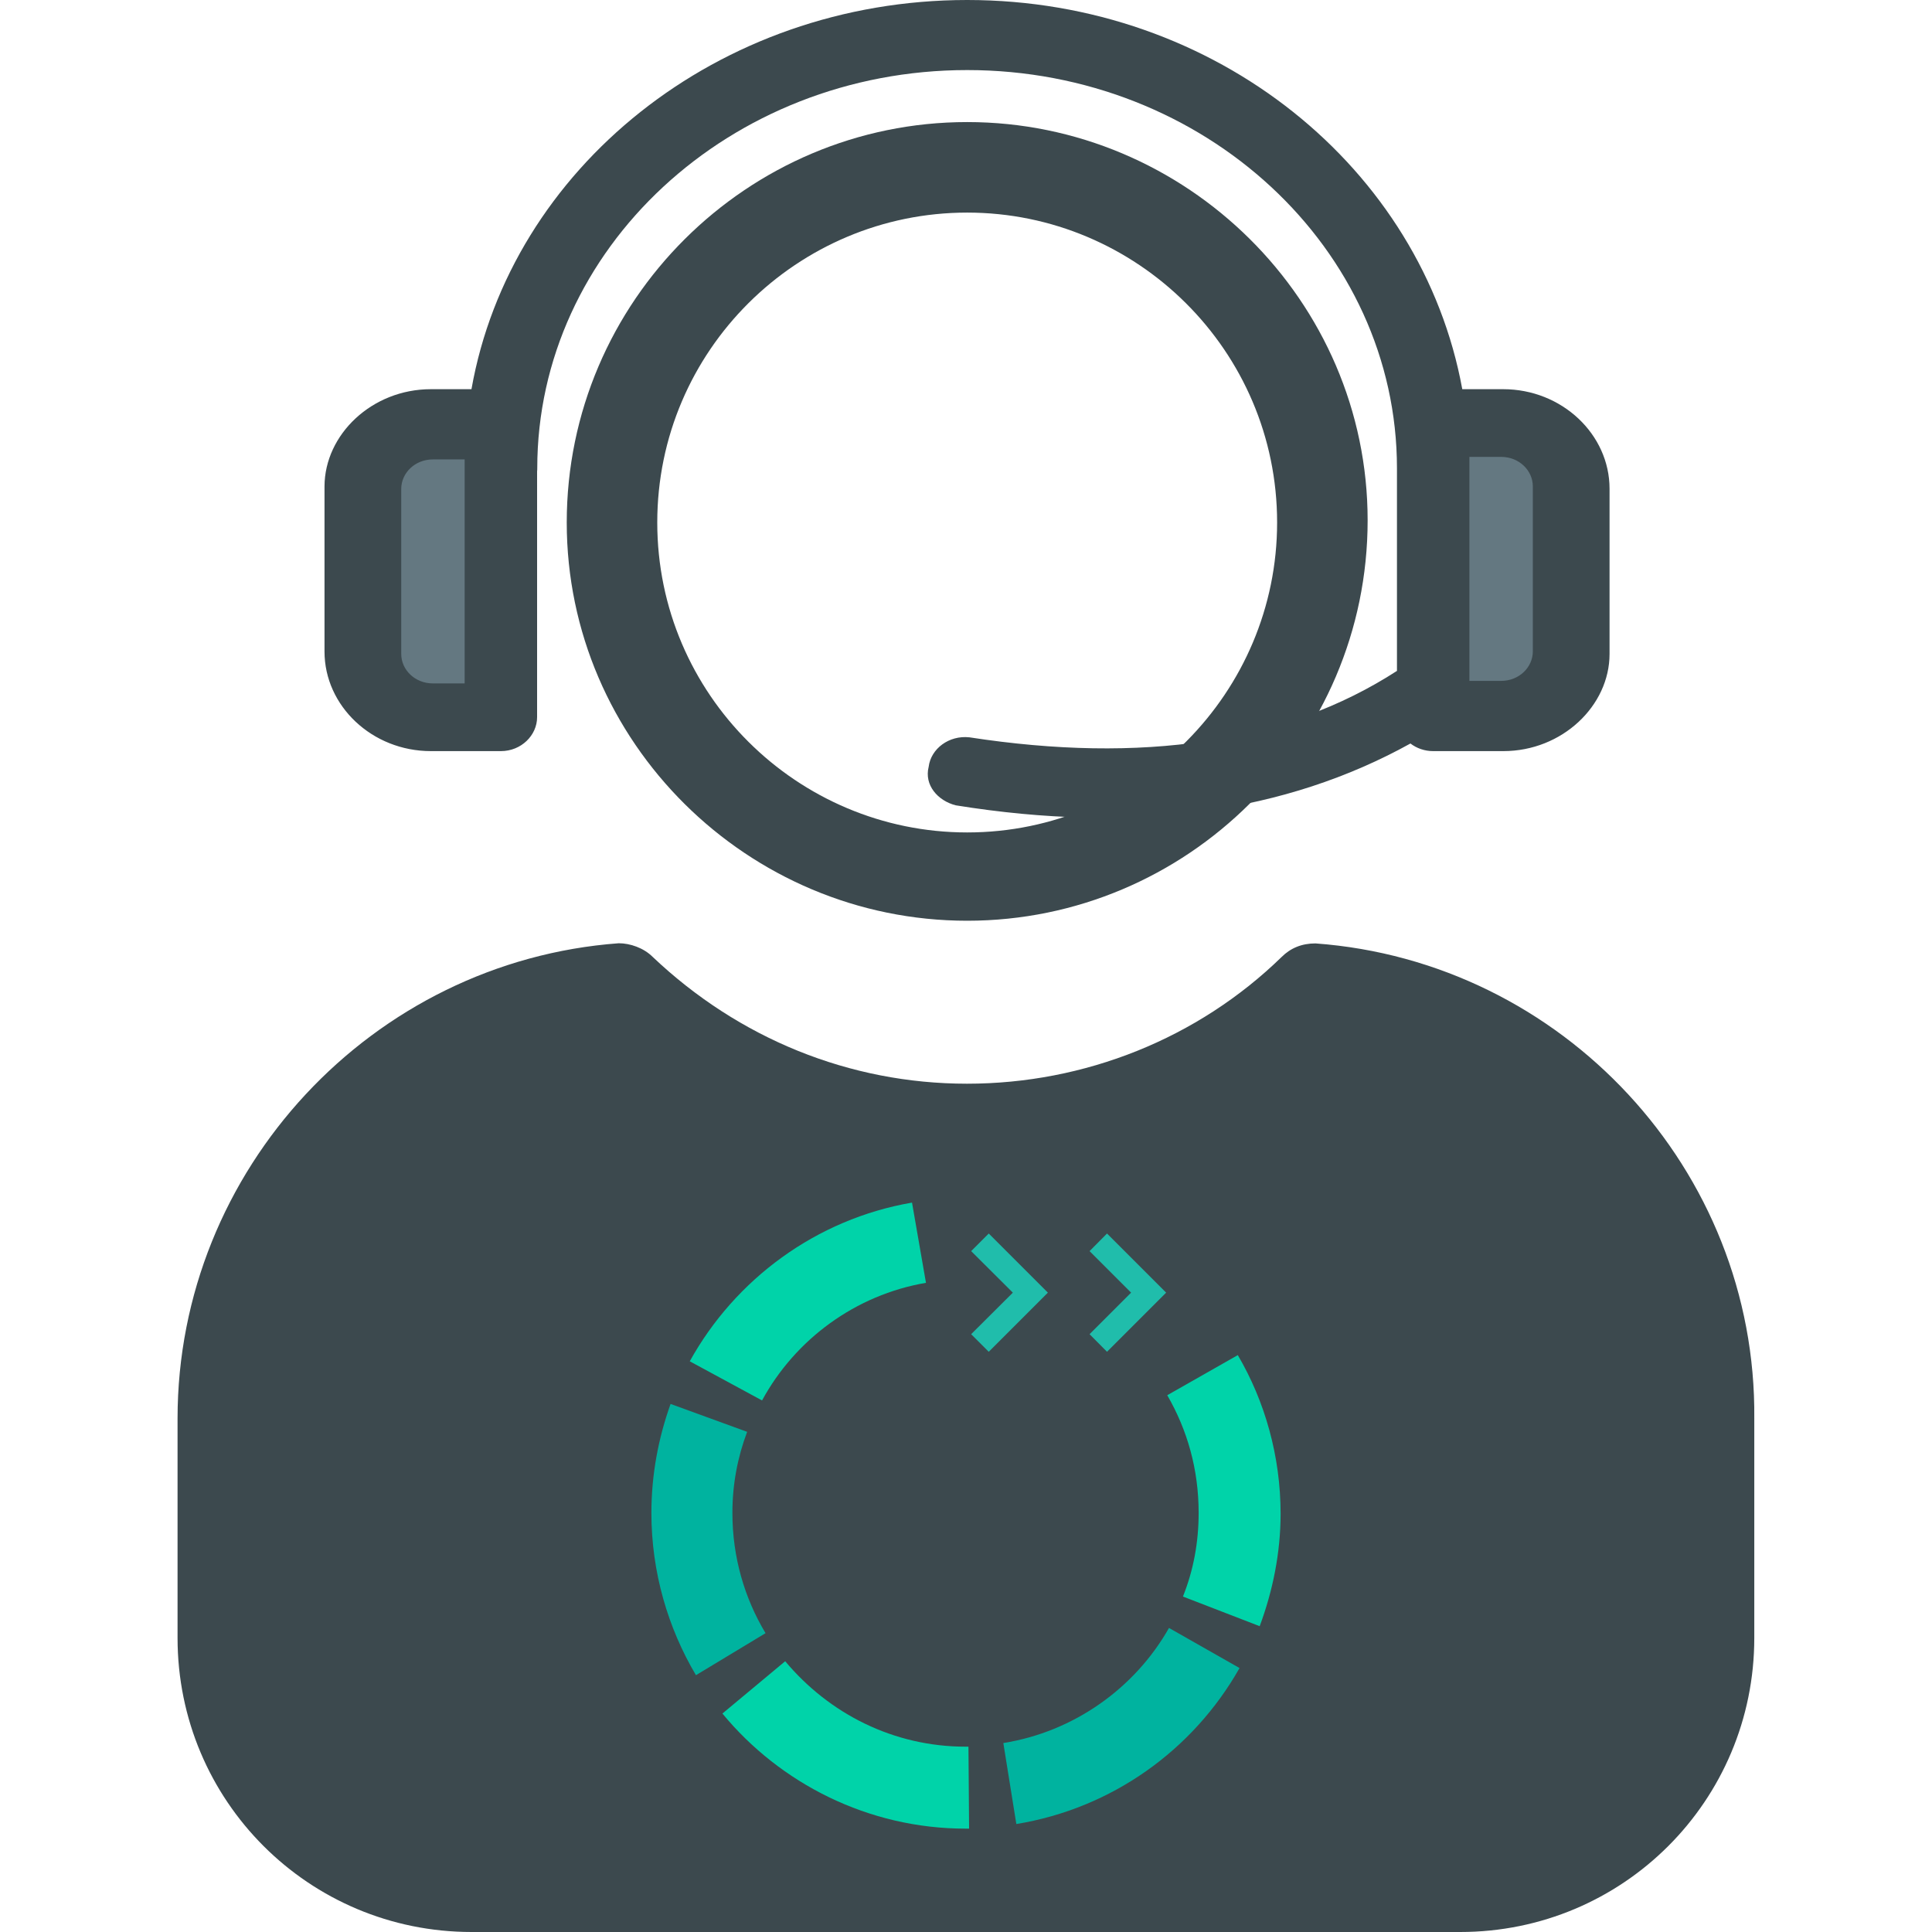
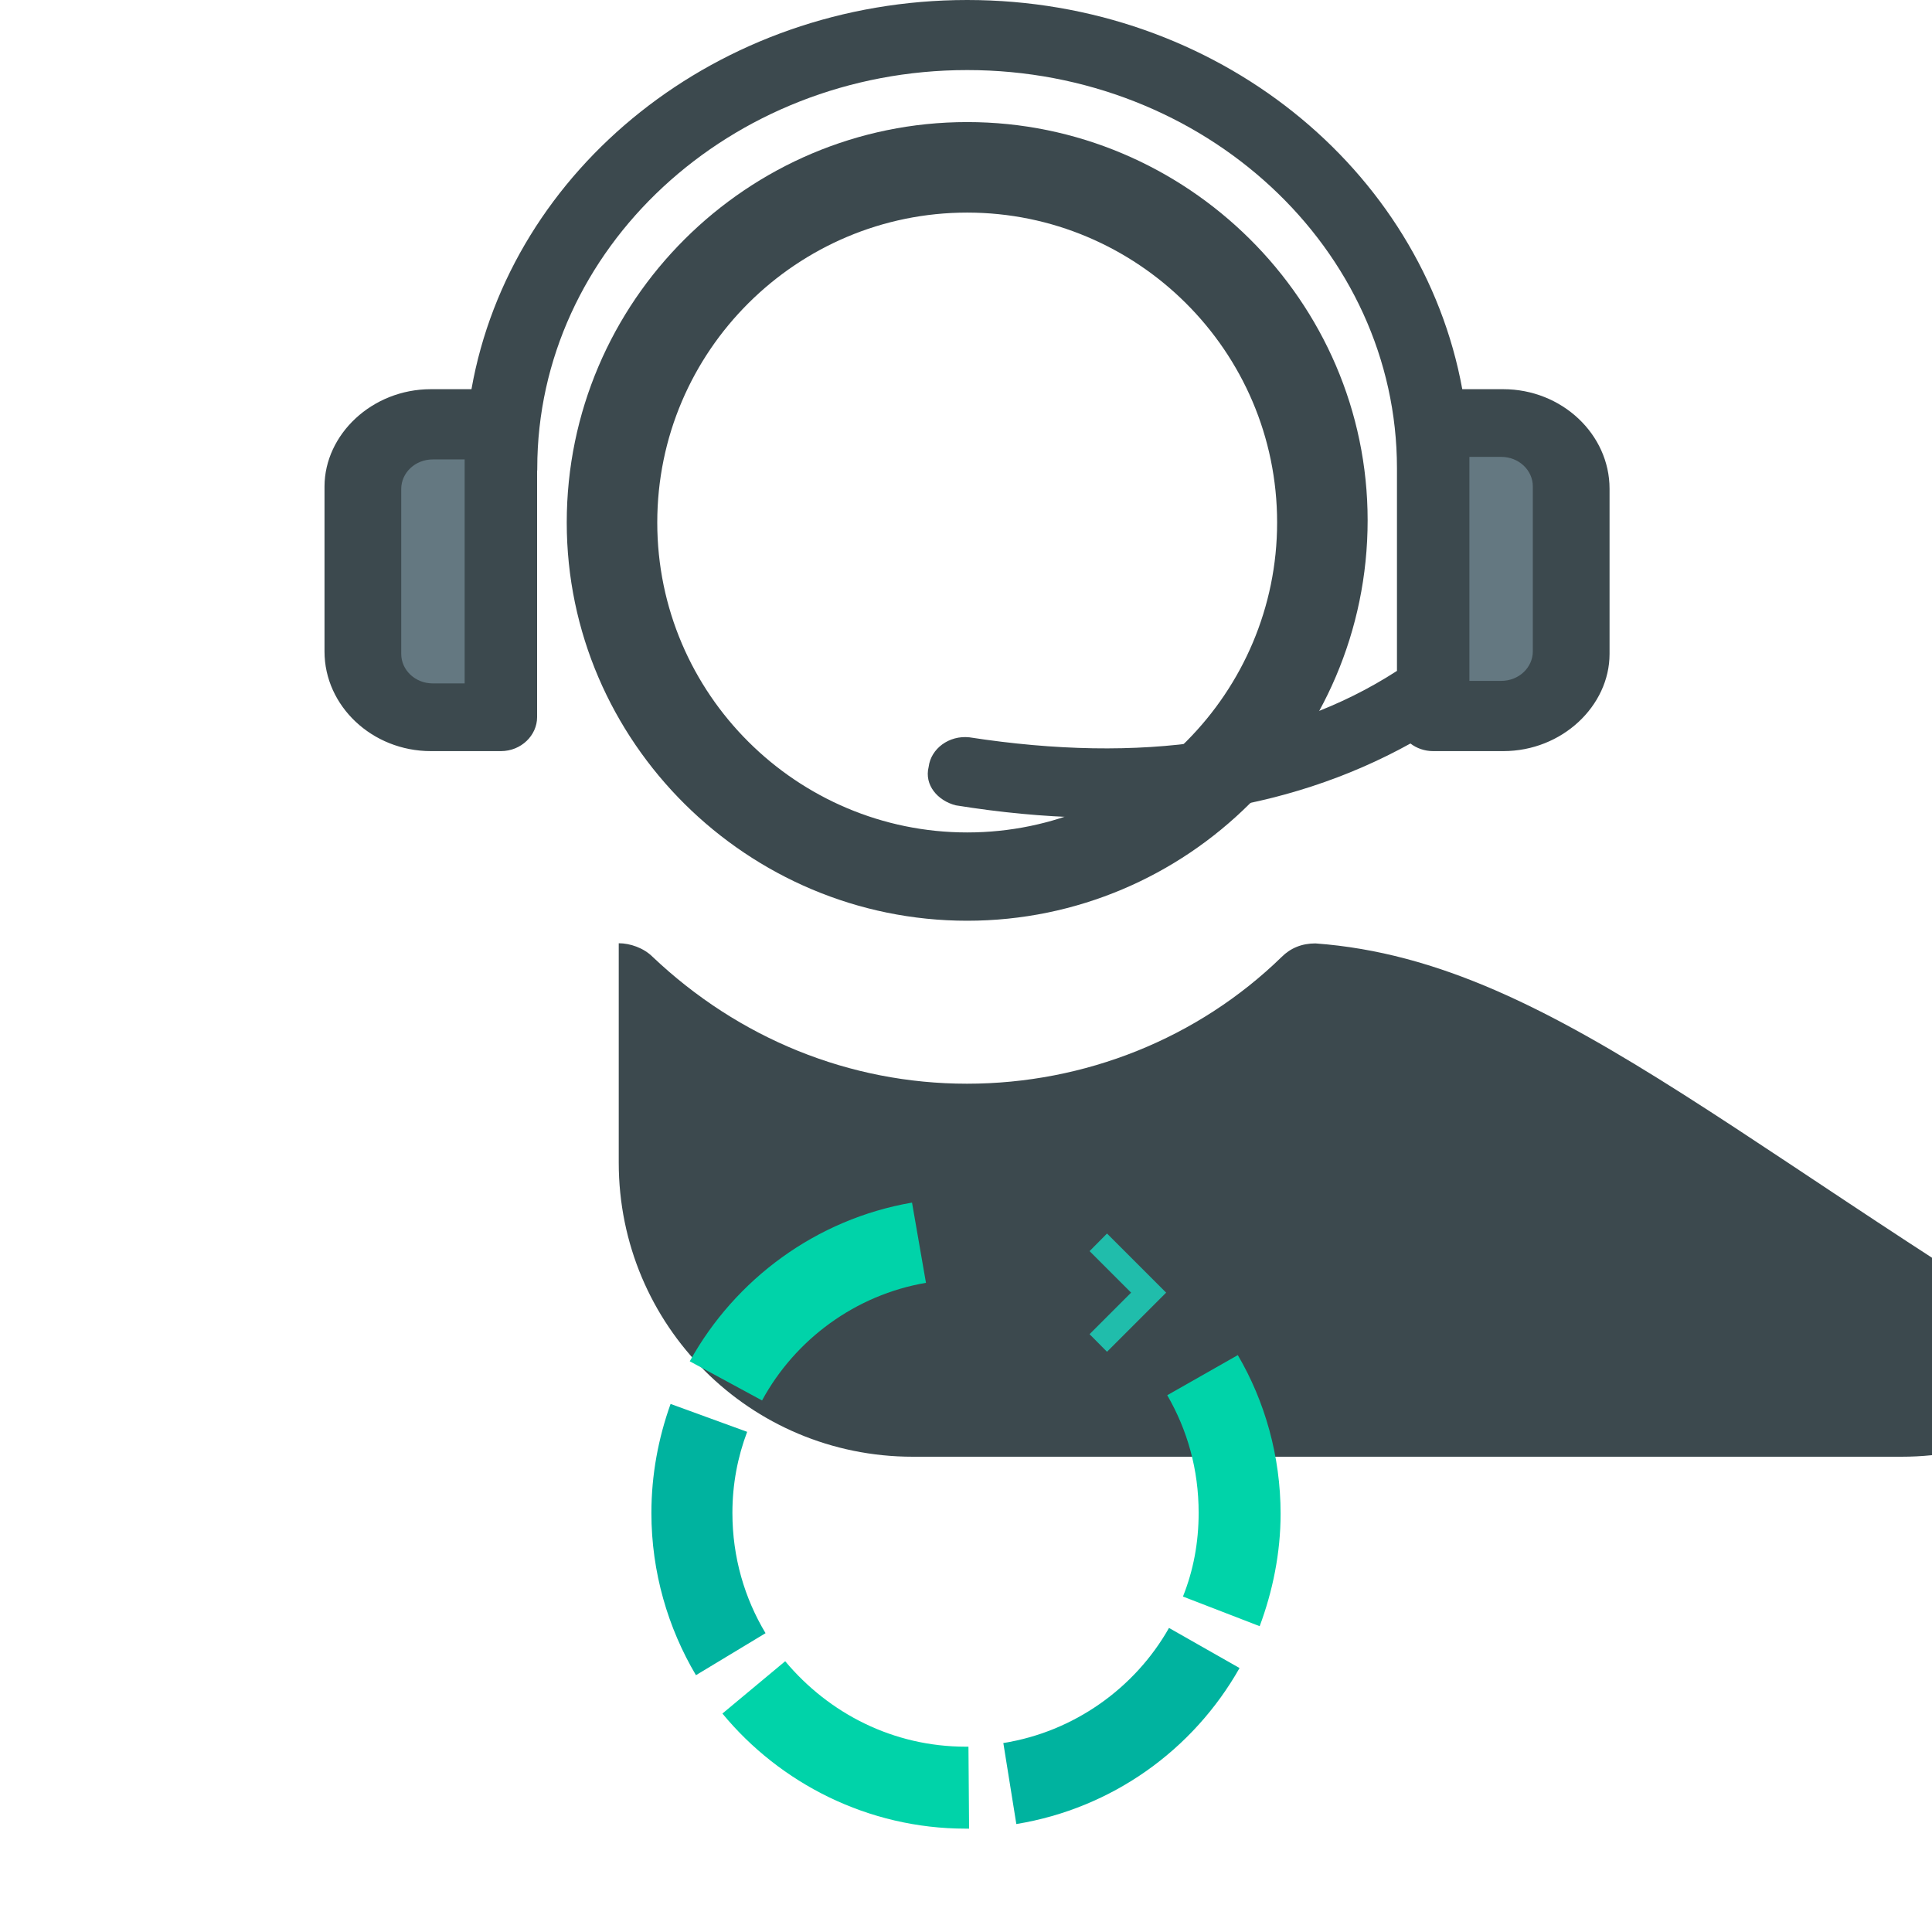
<svg xmlns="http://www.w3.org/2000/svg" id="Layer_1" x="0" y="0" version="1.1" viewBox="0 0 1218.7 1218.7" xml:space="preserve" style="enable-background:new 0 0 1218.7 1218.7">
  <style type="text/css">.st0{display:none}.st1{display:inline}.st2{opacity:.8;enable-background:new}.st3,.st4{fill:#3c494e}.st4{enable-background:new}.st5{fill:#647881}.st6{fill:#00d3a9}.st7{fill:#00b39f}.st8{fill:none}.st9{fill:#20bdab}</style>
  <g id="Layer_1_1_">
    <g class="st0">
      <g class="st1">
        <g class="st2">
          <path d="M610.1,584.3c-68,0-132.2-26.5-180.7-74.7c-48.6-48.2-75.4-112.2-75.4-180c0-141.2,114.9-256.1,256.1-256.1 c68,0,132.1,26.5,180.7,74.7c48.6,48.3,75.4,112.2,75.4,180C866.2,469.4,751.3,584.3,610.1,584.3z M610.1,80.5 C472.7,80.5,361,192.2,361,329.6c0,66,26,128.1,73.3,175.1c47.2,46.8,109.6,72.6,175.8,72.6c137.4,0,249.1-111.7,249.1-249.1 c0-65.9-26.1-128.1-73.4-175C738.6,106.3,676.2,80.5,610.1,80.5z M610.1,528.6c-109.7,0-199-89.3-199-199s89.3-199,199-199 s199,89.3,199,199S719.8,528.6,610.1,528.6z M610.1,137.6c-105.9,0-192,86.1-192,192s86.1,192,192,192c105.9,0,192-86.1,192-192 S716,137.6,610.1,137.6z" class="st3" />
        </g>
        <g class="st2">
          <path d="M921.1,1222.2H297.5c-50.6,0-98.1-19.6-133.7-55.3c-35.6-35.6-55.3-83.1-55.3-133.7V894.8 c0-158.4,123.7-291.6,281.5-303.3l0.3,0c8.8,0,17.9,3.7,23.9,9.6c53.7,50.9,123.2,79,195.8,79c36.6,0,72.2-6.9,105.9-20.4 c33.9-13.6,64.1-33.3,90-58.5c6.4-6.4,14.4-9.6,23.8-9.6l0.3,0c76.3,5.6,147.2,39.8,199.6,96.4c52.6,56.7,81.2,130.2,80.4,206.9 v138.4c0,50.6-19.6,98.1-55.3,133.7S971.7,1222.2,921.1,1222.2z M390.4,598.5C236.3,610,115.5,740.1,115.5,894.8v138.4 c0,48.7,18.9,94.5,53.2,128.8s80.1,53.2,128.8,53.2h623.6c48.7,0,94.5-18.9,128.8-53.2s53.2-80.1,53.2-128.8V894.8 c0.7-74.9-27.2-146.6-78.6-202.1c-51.2-55.2-120.4-88.6-194.9-94.1c-7.6,0-13.7,2.5-18.8,7.6c-26.6,25.9-57.6,46.1-92.3,60 c-34.6,13.9-71.1,20.9-108.5,20.9c-74.4,0-145.7-28.8-200.7-81C404.7,601.5,397.3,598.5,390.4,598.5z M922.6,1165.1h-625 c-35.5,0-68.6-13.7-93.5-38.5c-24.8-24.8-38.4-58-38.4-93.4V894.8c0-123.4,92.7-228.6,215.6-244.7l1.6-0.2l1.2,1.1 c30.8,28,66,49.6,104.5,64.2c38.2,14.5,79.1,21.9,121.5,21.9c41.9,0,82.7-7.5,121.4-22.4c38.2-14.7,73.4-36.1,104.5-63.7l1.2-1 l1.6,0.2c59,7,113.5,35.8,153.5,81.1c40.1,45.4,62.2,103.5,62.2,163.6v138.4c0,35.5-13.7,68.6-38.5,93.5 C991.2,1151.4,958,1165.1,922.6,1165.1z M380.7,657.3c-118.7,16.4-208,118.2-208,237.5v138.4c0,33.6,12.9,65,36.4,88.5 c23.5,23.5,54.9,36.4,88.5,36.4h625c33.6,0,65-12.9,88.5-36.4c23.5-23.5,36.4-54.9,36.4-88.5V894.8c0-58.4-21.5-114.9-60.5-159 c-38.5-43.6-90.8-71.4-147.5-78.6c-31.5,27.7-67,49.2-105.5,64c-39.5,15.2-81.2,22.9-124,22.9c-43.2,0-84.9-7.5-123.9-22.3 C447.3,707,411.8,685.4,380.7,657.3z" class="st3" />
        </g>
        <g class="st0">
          <g class="st1">
            <g>
              <g>
                <path d="M625.8,1073.8h-28.5c-4.8,0-9.2-4.4-9.2-9.2v-17.3c-9.5-2.6-18.3-6.2-27.3-11.1l-12.4,12.4 c-2.4,2.4-5.1,2.4-6.8,2.4s-4.3,0-6.8-2.4l-20-20c-2.1-2.1-3.2-4.4-3.2-6.8c0-2.4,1.1-4.7,3.2-6.8l12.4-12.4 c-4.8-8.5-9.6-17.4-11.4-27.3h-17c-4.8,0-9.2-4.4-9.2-9.2v-28.5c0-4.8,4.4-9.2,9.2-9.2h17.3c2.9-10.8,6.7-20.2,11-27.4 l-12.3-12.3c-4.2-4.2-4.2-9.3,0-13.5l19.6-19.6c1.1-1.8,2.9-3.1,5.1-3.4c3-0.5,6.3,0.6,8.8,3.1l12.4,12.4 c8.5-4.8,17.4-9.6,27.3-11.4v-17c0-4.8,4.4-9.2,9.2-9.2h28.5c4.8,0,9.2,4.4,9.2,9.2v17.3c9.5,2.6,18.3,6.2,27.3,11.1 l12.1-12.1c1.1-1.8,2.9-3.1,5.1-3.4c3-0.5,6.3,0.6,8.8,3.1l20,20c4.2,4.2,4.2,9.3,0,13.5l-12.4,12.4 c4.8,8.5,9.6,17.4,11.4,27.3h17c4.8,0,9.2,4.4,9.2,9.2v28.5c0,4.8-4.4,9.2-9.2,9.2H707c-2.9,10.8-6.7,20.2-11,27.4l12.3,12.3 c2.1,2.1,3.2,4.4,3.2,6.8c0,2.4-1.1,4.7-3.2,6.8l-19.6,19.6c-1.1,1.8-2.9,3.1-5.1,3.4c-3,0.5-6.3-0.6-8.8-3.1l-12.4-12.4 c-8.5,4.8-17.4,9.6-27.3,11.4v17C635,1070.1,631.3,1073.8,625.8,1073.8z M559.6,1027.4l2.3,1.3c10.1,5.8,19.8,9.7,30.5,12.4 l2.6,0.7v22.7c0,0.9,1.3,2.2,2.2,2.2h28.5c2,0,2.2-1,2.2-2.2v-23.1l3.1-0.4c10.7-1.3,20.1-6.7,30.1-12.4l2.3-1.3l16.2,16.2 c0.9,0.9,2,1.2,2.6,1.1c0.3,0,0.3-0.1,0.3-0.2l0.3-0.5l20.4-20.4c0.7-0.7,1.2-1.4,1.2-1.8s-0.4-1.1-1.2-1.8l-16.3-16.3 l1.6-2.4c4.9-7.4,9.2-17.9,12.3-30.3l0.7-2.6h22.7c0.9,0,2.2-1.3,2.2-2.2v-28.5c0-0.9-1.3-2.2-2.2-2.2h-23.1l-0.4-3.1 c-1.3-10.7-6.7-20.1-12.4-30.1l-1.3-2.3l16.2-16.2c1.5-1.5,1.5-2.1,0-3.7l-20-20c-0.9-0.9-2-1.2-2.6-1.1 c-0.3,0-0.3,0.1-0.3,0.2l-0.3,0.5l-16.6,16.6l-2.3-1.3c-10.1-5.8-19.8-9.7-30.5-12.5l-2.6-0.7v-22.7c0-0.9-1.3-2.2-2.2-2.2 h-28.5c-0.9,0-2.2,1.3-2.2,2.2v23.1l-3.1,0.4c-10.7,1.3-20.1,6.7-30.1,12.4l-2.3,1.3l-16.2-16.2c-0.9-0.9-2-1.2-2.6-1.1 c-0.3,0-0.3,0.1-0.3,0.2l-0.3,0.5l-20.4,20.4c-1.5,1.5-1.5,2.1,0,3.7l16.3,16.3l-1.6,2.4c-4.9,7.4-9.2,17.9-12.3,30.3 l-0.7,2.6h-22.7c-0.9,0-2.2,1.3-2.2,2.2v28.5c0,0.9,1.3,2.2,2.2,2.2h23.1l0.4,3.1c1.3,10.7,6.7,20.1,12.4,30.1l1.3,2.3 l-16.2,16.2c-0.7,0.7-1.1,1.4-1.1,1.8s0.4,1.1,1.1,1.8l20,20c0.3,0.3,0.5,0.4,1.8,0.4c1.3,0,1.5-0.1,1.8-0.4L559.6,1027.4z M623.5,1063.8h-24.1v-24.9c0-1.2-0.4-2.2-0.8-2.2l-0.4,0c-12.6-1.5-25.8-6.8-37.3-14.9l-0.7-0.5l-0.2-0.5 c-0.5,0-1.3,0.4-1.6,0.6l-16.8,16.8l-17.7-17.8l16.8-16.8c0-0.1,0.2-1.1-0.6-2.9c-8-11.2-13.4-24.7-14.7-37.1l0-0.4 c0-0.5-1.2-0.8-2.2-0.8h-23.5v-24.2H523c1.2,0,2.2-0.4,2.2-0.8l0-0.4c1.5-12.6,6.8-25.8,14.9-37.3l0.5-0.7l0.5-0.2 c0-0.5-0.4-1.3-0.6-1.6l-16.8-16.8l17.7-17.8l16.8,16.8c0.1,0,1.1,0.2,2.9-0.6c11.2-8,24.7-13.4,37.1-14.7l0.4,0 c0.5,0,0.8-1.2,0.8-2.2v-23.5h24.1v23.5c0,1.2,0.4,2.2,0.8,2.2l0.4,0c12.6,1.5,25.8,6.8,37.3,14.9l0.7,0.5l0.2,0.5 c0.5,0,1.3-0.4,1.6-0.6l16.8-16.8l17.8,17.7l-16.8,16.8c0,0.1-0.2,1.1,0.6,2.9c8,11.2,13.4,24.7,14.7,37.1l0,0.4 c0,0.5,1.2,0.8,2.2,0.8h23.5v25.6h-23.5c-1.2,0-2.2,0.4-2.2,0.8l0,0.4c-1.5,12.6-6.8,25.8-14.9,37.3l-0.5,0.7l-0.5,0.2 c0,0.5,0.4,1.3,0.6,1.6l16.8,16.8l-17.8,17.7l-16.8-16.8c-0.1,0-1.1-0.2-2.9,0.6c-11.2,8-24.7,13.4-37.1,14.7l-0.4,0 c-0.5,0-0.8,1.2-0.8,2.2V1063.8z M606.4,1056.8h10.1v-16.5c0-5.2,3.2-9.1,7.6-9.2c11.2-1.3,23.6-6.2,33.9-13.6l0.2-0.2 l0.3-0.1c4.3-2.1,8.6-1.8,11.1,0.7l11.8,11.8l7.8-7.9l-11.8-11.8c-1.6-1.6-3.1-5-2.6-8c0.3-1.8,1.2-3.2,2.6-4.2 c7.1-10.2,11.9-22.3,13.2-33.3c0.1-4.4,4-7.6,9.2-7.6h16.5v-11.6h-16.5c-5.2,0-9.1-3.2-9.2-7.6c-1.3-11.2-6.2-23.6-13.6-33.9 l-0.2-0.2l-0.1-0.3c-2.1-4.3-1.8-8.6,0.7-11.1l11.8-11.8l-7.8-7.9l-11.8,11.8c-1.6,1.6-5,3.1-8,2.6c-1.8-0.3-3.2-1.2-4.2-2.6 c-10.2-7.1-22.3-11.9-33.3-13.2c-4.4-0.1-7.6-4-7.6-9.2v-16.5h-10.1v16.5c0,5.2-3.2,9.1-7.6,9.2 c-11.2,1.3-23.6,6.2-33.9,13.6l-0.2,0.2l-0.3,0.1c-4.3,2.1-8.6,1.8-11.1-0.7l-11.8-11.8l-7.9,7.8l11.8,11.8 c1.6,1.6,3.1,5,2.6,8c-0.3,1.8-1.2,3.2-2.6,4.2c-7.1,10.2-11.9,22.3-13.2,33.3c-0.1,4.4-4,7.6-9.2,7.6h-16.5v10.2H523 c5.2,0,9.1,3.2,9.2,7.6c1.3,11.2,6.2,23.6,13.6,33.9l0.2,0.2l0.1,0.3c2.1,4.3,1.8,8.6-0.7,11.1l-11.8,11.8l7.9,7.8l11.8-11.8 c1.6-1.6,5-3.1,8-2.6c1.8,0.3,3.2,1.2,4.2,2.6c10.2,7.1,22.3,11.9,33.3,13.2c4.4,0.1,7.6,4,7.6,9.2V1056.8z" class="st3" />
              </g>
              <g>
                <path d="M611.5,1002.4c-27.9,0-50.6-23.3-50.6-52s22.7-52,50.6-52c27.9,0,50.6,23.3,50.6,52 S639.4,1002.4,611.5,1002.4z M611.5,905.4c-24,0-43.6,20.2-43.6,45s19.6,45,43.6,45s43.6-20.2,43.6-45 S635.5,905.4,611.5,905.4z M611.5,992.4c-21.6,0-39.2-18.2-39.2-40.6c0-22.4,17.6-40.6,39.2-40.6c22.3,0,39.2,17.5,39.2,40.6 C650.7,974.2,633.1,992.4,611.5,992.4z M611.5,918.2c-17.8,0-32.2,15.1-32.2,33.6s14.4,33.6,32.2,33.6 c17.8,0,32.2-15.1,32.2-33.6C643.7,932.6,629.9,918.2,611.5,918.2z" class="st3" />
              </g>
            </g>
            <g>
              <g>
                <g>
                  <path d="M758.5,869.7c-2.3,0-6.7-1.8-7.6-5.1c-29.7-44.8-85.1-74.9-138-74.9c-49.1,0-94.8,22.3-125.4,61.2 c-0.9,1.7-2.4,2.9-4.3,3.5c-2.7,0.9-6.1,0.6-8.9-0.9c-1.8-0.9-3.1-2.4-3.8-4.5c-0.9-2.7-0.6-6.1,0.9-8.9l0.1-0.3l0.2-0.2 c33.3-43.5,84.3-68.5,139.8-68.5c29.1,0,59.2,7.9,86.9,22.9c27.5,14.8,50.7,35.6,67.3,60l0.3,0.4c2.1,4.3,1.5,8.2-1.3,10.6 C764.1,867.5,762.5,869.7,758.5,869.7z M757.7,862.4c0.1,0,0.1,0.1,0.2,0.1l0.1-1.6l1.9-0.9c0.2-0.1,0.8-0.4-0.1-2.2 c-15.9-23.4-38.2-43.2-64.7-57.5c-26.7-14.4-55.6-22-83.6-22c-53.2,0-102,23.8-134,65.5c-0.5,1.1-0.6,2.4-0.3,3.2 c0.1,0.3,0.2,0.4,0.3,0.4c1.2,0.6,2.6,0.8,3.5,0.5c0.3-0.1,0.4-0.2,0.4-0.3l0.2-0.3l0.2-0.3c32-40.8,79.8-64.1,131.2-64.1 c55.4,0,113.3,31.6,144.2,78.7l0.6,0.9V862.4z" class="st3" />
                </g>
                <g>
                  <path d="M758.5,869.7h-27.1c-4.8,0-9.2-4.4-9.2-9.2s4.4-9.2,9.2-9.2h17.9v-16.5c0-4.8,4.4-9.2,9.2-9.2 c4.7,0,9.2,4.5,9.2,9.2v25.7c0,1.6,0,4.4-2.4,6.8l-0.1,0.1C762.7,869.7,760.2,869.7,758.5,869.7z M731.4,858.3 c-0.9,0-2.2,1.3-2.2,2.2s1.3,2.2,2.2,2.2h27.1c1.2,0,1.4,0,1.9-0.4c0.3-0.3,0.3-0.5,0.3-1.8v-25.7c0-0.9-1.3-2.2-2.2-2.2 c-0.9,0-2.2,1.3-2.2,2.2v23.5H731.4z" class="st3" />
                </g>
              </g>
              <g>
                <g>
                  <path d="M656.3,1119.4h-22.6l14.1-4.6c-0.3-0.6-0.6-1.1-0.9-1.7c-1.2-2.5-0.9-5.3,0.8-7.7 c1.2-1.6,3-3.1,5.1-4.1l0.5-0.2c68-20.8,117.4-84.8,117.4-152.2c0-18.6-3.7-37.9-11.1-57.1c-2.1-4.5-0.1-9.3,4.6-11.6 c2.3-1.1,4.8-1.2,7-0.2c2,0.9,3.7,2.6,4.7,4.8l0.1,0.4c7.7,21.7,11.6,43.2,11.6,64c0,73.8-55.1,145.4-130.9,170.1l-0.5-1.4 V1119.4z M655.6,1107.8c-1.7,0.9-2.5,2-2.5,2.3c0.9,1.9,1.4,2.3,2.1,2.4c72.8-24,125.5-92.6,125.5-163.3 c0-19.9-3.7-40.6-11.1-61.4c-0.3-0.6-0.7-1-1.2-1.2c-0.2-0.1-0.6-0.2-1.2,0.1c-0.7,0.3-1.2,0.8-1.4,1.2 c-0.1,0.2-0.2,0.6,0.1,1.2l0.1,0.3c7.7,20.1,11.6,40.2,11.6,59.8C777.7,1019.2,726.4,1086,655.6,1107.8z" class="st3" />
                </g>
                <g>
                  <path d="M678.6,1130.9H675l-23-10.1c-3-0.5-5.5-3.2-5.5-6.3v-5.3l13.2-22.1c1.1-2.2,3.3-3.7,5.9-4.1 c2.4-0.4,4.7,0.2,6.3,1.5c2,1.2,3.4,3.2,3.7,5.7c0.4,2.4-0.2,4.8-1.6,6.4l-7.6,11.9l13.4,5.6c2.4,1.2,4.2,3.1,5,5.4 c0.5,1.5,0.6,3.1,0.2,4.7c0.2,0.9,0.2,1.9-0.2,2.8C683.8,1129.7,680.5,1130.9,678.6,1130.9z M676.4,1123.9h1.2l0.5-1.1 c0.2-0.5,0.2-0.8,0.1-1c-0.2-0.5-0.7-1-1.3-1.3l-20.8-8.7l12.5-19.6l0.2-0.1c0.1-0.4,0-1.4-0.4-1.5l-0.6-0.3l-0.3-0.3 c-0.4-0.1-1.4,0-1.5,0.4l-0.1,0.3l-12.3,20.6v2.7h0.1L676.4,1123.9z" class="st3" />
                </g>
              </g>
              <g>
                <g>
                  <path d="M611.5,1126.6c-97.2,0-176.2-79.7-176.2-177.6c0-20,8.5-43.7,15.3-62.6c0.7-1.9,1.4-3.8,2-5.6l0.1-0.4 l1.4-2.9c1.2-2.4,3.1-4.2,5.4-5c2.1-0.7,4.4-0.5,6.4,0.5c2.4,1.2,4.2,3.1,4.9,5.4c0.7,2.1,0.5,4.4-0.5,6.4l-1.3,2.7 c-0.6,1.5-1.1,3-1.7,4.5c-6.7,17.5-15.1,39.2-15.1,56.9c0,87.8,71.4,159.2,159.2,159.2h7.1c4.8,0,9.2,4.4,9.2,9.2 c0,4.8-4.3,9.1-9.1,9.2C617.2,1126.6,614.4,1126.6,611.5,1126.6z M459.1,883.3c-0.6,1.8-1.3,3.6-2,5.5 c-6.6,18.5-14.9,41.4-14.9,60.3c0,94.1,75.9,170.6,169.2,170.6c2.6,0,5.6,0,6.9-0.1l0.2,0c0.9,0,2.2-1.3,2.2-2.2 s-1.3-2.2-2.2-2.2h-7.1c-44.4,0-86.2-17.3-117.5-48.7c-31.4-31.4-48.7-73.1-48.7-117.5c0-19,8.6-41.4,15.5-59.4 c0.6-1.6,1.2-3.1,1.8-4.6l0.1-0.3l1.4-2.9c0.3-0.5,0.2-0.9,0.1-1.1c-0.2-0.5-0.7-1-1.4-1.4c-0.5-0.3-0.9-0.2-1.1-0.1 c-0.5,0.2-1,0.7-1.4,1.4L459.1,883.3z" class="st3" />
                </g>
                <g>
                  <path d="M476.8,915.4h-3.7c-4.5,0-6.9-2.5-8.3-4l-0.4-0.4l-7.3-15.7l-12.6,6.9c-2.3,1.1-4.8,1.2-7,0.2 c-2-0.9-3.7-2.6-4.7-4.8c-2.2-4.5-0.3-9.5,4.5-11.8l23.5-11.7h0.7c0.1,0,0.3-0.1,0.4-0.1c0.9-0.3,3.2-1,5.4,0.3 c2.5,0.6,4.6,2.8,4.9,5.4l9.8,23.7c2.1,4.5,0.2,9.4-4.6,11.7L476.8,915.4z M470.3,907c1,1,1.5,1.4,2.8,1.4h2 c0.8-0.6,1.1-1.3,0.7-2.1l-0.1-0.2l-10.3-25h-0.8l-0.4-0.4c-0.4,0.1-0.9,0.3-1.4,0.4l-22.2,11.1c-1.4,0.7-1.8,1.5-1.3,2.4 c0.3,0.7,0.8,1.2,1.2,1.4c0.2,0.1,0.6,0.2,1.1-0.1l18.9-10.3L470.3,907z" class="st3" />
                </g>
              </g>
            </g>
          </g>
        </g>
      </g>
      <g class="st1">
        <path d="M904,320.3c-14.5,0-26.3-11.2-26.3-24.9c0-136.6-120-247.7-267.6-247.7c-147.6,0-267.7,111.1-267.7,247.7 c0,13.7-11.8,24.9-26.3,24.9s-26.3-11.2-26.3-24.9C289.1,220.2,319,148.3,374,92.8c29.7-30,65.1-53.7,105-70.3 C520.4,5.2,564.5-3.5,610.1-3.5c85.7,0,166.2,31.1,226.6,87.6c60.4,56.5,93.7,131.5,93.7,211.3 C930.4,309.1,918.6,320.3,904,320.3z M610.1,40.7c151.4,0,274.6,114.3,274.6,254.7c0,9.7,8.8,17.9,19.3,17.9 c10.7,0,19.4-8,19.4-17.9c0-77.8-32.5-151-91.4-206.2C772.8,34,694,3.5,610.1,3.5c-44.7,0-87.9,8.5-128.4,25.4 C442.6,45.2,408.1,68.3,379,97.7c-53.7,54.2-82.8,124.4-82.2,197.7c0,9.7,8.8,17.9,19.3,17.9c10.5,0,19.3-8.2,19.3-17.9 C335.4,155,458.6,40.7,610.1,40.7z" class="st3" />
      </g>
      <g class="st1">
        <path d="M948.3,477.3H904c-14.5,0-26.3-11.2-26.3-24.9V266.9c0-13.7,11.8-24.9,26.3-24.9h44.2 c38.9,0,70.6,29.7,70.6,66.3v104.2C1018.8,447.6,986.5,477.3,948.3,477.3z M904,249c-10.5,0-19.3,8.2-19.3,17.9v185.5 c0,9.7,8.8,17.9,19.3,17.9h44.3c34.4,0,63.5-26.5,63.5-57.8V308.3c0-32.7-28.5-59.3-63.6-59.3H904z M946.9,433h-23.5V284.7h23.5 c13,0,23.5,9.9,23.5,22.1v104.1C970.4,423.1,959.9,433,946.9,433z M930.4,426h16.5c9.1,0,16.5-6.8,16.5-15.1V306.8 c0-8.3-7.4-15.1-16.5-15.1h-16.5V426z" class="st3" />
      </g>
      <g class="st1">
        <g>
          <path d="M696.2,519.3c-30,0-61.3-2.6-93.8-7.8l-0.3-0.1c-14.3-3.6-22.7-15.8-19.7-28.3c1.8-13.4,15-23,29.5-21.4 l0.2,0c111.9,17.2,203.7,2,272.9-45.1c5.5-3.9,12.4-5.4,19.4-4.1c6.9,1.3,12.8,5.1,16.8,10.7c8.1,11.4,5.3,26.4-6.5,34.9 l-0.1,0.1c-41.9,27.5-89.2,46-140.6,54.9C749.2,517.2,723.2,519.3,696.2,519.3z M603.6,504.6c61,9.8,117.9,10.3,169.1,1.4 c50.5-8.7,96.9-26.8,137.9-53.8c8.7-6.3,10.7-16.8,4.8-25.1c-2.9-4.1-7.4-6.9-12.4-7.8c-5.1-0.9-10.1,0.1-14.1,3 c-52,35.4-116.3,53.2-191.9,53.2c-27.2,0-55.9-2.3-86-6.9c-10.8-1.1-20.6,5.8-21.8,15.6l-0.1,0.4 C586.7,494.5,594.7,502.2,603.6,504.6z" class="st3" />
        </g>
      </g>
      <g class="st1">
        <path d="M316,477.3h-44.2c-38.9,0-70.6-29.7-70.6-66.3V306.8c0.1-16.7,7.6-33.3,20.8-45.5 c13.4-12.5,31.1-19.3,49.8-19.3H316c14.5,0,26.3,11.2,26.3,24.9v185.5C342.3,466.1,330.5,477.3,316,477.3z M271.8,249 c-34.4,0-63.5,26.5-63.6,57.8V411c0,32.7,28.5,59.3,63.6,59.3H316c10.5,0,19.3-8.2,19.3-17.9V266.9c0-9.7-8.8-17.9-19.3-17.9 H271.8z M296.6,434.6h-23.5c-13,0-23.5-9.9-23.5-22.1V308.4c0-12.2,10.5-22.1,23.5-22.1h23.5V434.6z M273.1,293.3 c-9.1,0-16.5,6.8-16.5,15.1v104.1c0,8.3,7.4,15.1,16.5,15.1h16.5V293.3H273.1z" class="st3" />
      </g>
    </g>
  </g>
  <g>
-     <path d="M829.8,595.1c-8.6,0-15.7,2.9-21.4,8.6c-52.8,51.4-124.2,79.9-198.4,79.9s-144.1-28.6-198.3-80 c-5.7-5.7-14.3-8.6-21.4-8.6C234.7,606.5,112,737.8,112,894.8v138.4c0,102.7,82.8,185.5,185.5,185.5h623.6 c102.7,0,185.5-82.8,185.5-185.5V894.8C1108.1,737.8,985.4,606.5,829.8,595.1z" class="st3" />
+     <path d="M829.8,595.1c-8.6,0-15.7,2.9-21.4,8.6c-52.8,51.4-124.2,79.9-198.4,79.9s-144.1-28.6-198.3-80 c-5.7-5.7-14.3-8.6-21.4-8.6v138.4c0,102.7,82.8,185.5,185.5,185.5h623.6 c102.7,0,185.5-82.8,185.5-185.5V894.8C1108.1,737.8,985.4,606.5,829.8,595.1z" class="st3" />
    <g>
      <g class="st0">
        <g class="st1">
          <path d="M758.5,866.2c-1.4,0-4.3-1.4-4.3-2.9c-30-45.7-87-77.1-141.3-77.1c-49.9,0-97,22.8-128.4,62.8 c-1.4,2.9-5.7,2.9-8.6,1.4c-2.9-1.4-2.9-5.7-1.4-8.6c32.8-42.8,82.8-67.1,137-67.1c58.5,0,118.4,32.8,151.3,81.3 c1.4,2.9,1.4,5.7-1.4,7.1C761.3,866.2,759.9,866.2,758.5,866.2z" class="st3" />
          <path d="M758.5,866.2h-27.1c-2.9,0-5.7-2.9-5.7-5.7c0-2.9,2.9-5.7,5.7-5.7h21.4v-20c0-2.9,2.9-5.7,5.7-5.7 s5.7,2.9,5.7,5.7v25.7c0,1.4,0,2.9-1.4,4.3C761.3,866.2,759.9,866.2,758.5,866.2z" class="st3" />
        </g>
        <g class="st1">
          <path d="M655.7,1115.9c-2.9,0-4.3-1.4-5.7-4.3s1.4-5.7,4.3-7.1c69.9-21.4,119.9-87,119.9-155.5 c0-20-4.3-40-11.4-58.5c-1.4-2.9,0-5.7,2.9-7.1c2.9-1.4,5.7,0,7.1,2.9c7.1,20,11.4,41.4,11.4,62.8 C784.2,1021.8,729.9,1091.7,655.7,1115.9C657.1,1115.9,655.7,1115.9,655.7,1115.9z" class="st3" />
          <path d="M678.6,1127.4c-1.4,0-1.4,0-2.9,0l-22.8-10c-1.4,0-2.9-1.4-2.9-2.9c0-1.4,0-2.9,0-4.3l12.8-21.4 c1.4-2.9,5.7-2.9,7.1-1.4c2.9,1.4,2.9,5.7,1.4,7.1l-10,15.7l17.1,7.1c2.9,1.4,4.3,4.3,2.9,7.1 C682.8,1125.9,680,1127.4,678.6,1127.4z" class="st3" />
        </g>
        <g class="st1">
          <path d="M611.5,1123.1c-95.6,0-172.7-78.5-172.7-174.1c0-21.4,10-47.1,17.1-67.1l1.4-2.9c1.4-2.9,4.3-4.3,7.1-2.9 c2.9,1.4,4.3,4.3,2.9,7.1l-1.4,2.9c-7.1,18.6-17.1,42.8-17.1,62.8c0,89.9,72.8,162.7,162.7,162.7c2.9,0,4.3,0,7.1,0 c2.9,0,5.7,2.9,5.7,5.7c0,2.9-2.9,5.7-5.7,5.7C617.2,1123.1,614.3,1123.1,611.5,1123.1z" class="st3" />
          <path d="M473.1,911.9c-2.9,0-4.3-1.4-5.7-2.9l-8.6-18.6l-15.7,8.6c-2.9,1.4-5.7,0-7.1-2.9s0-5.7,2.9-7.1l22.8-11.4 c1.4,0,2.9-1.4,4.3,0c1.4,0,2.9,1.4,2.9,2.9l10,24.3c1.4,2.9,0,5.7-2.9,7.1C474.5,911.9,474.5,911.9,473.1,911.9z" class="st3" />
        </g>
        <g class="st1">
          <path d="M625.8,1070.3h-28.5c-2.9,0-5.7-2.9-5.7-5.7v-20c-11.4-2.9-21.4-7.1-31.4-12.8l-14.3,14.3 c-1.4,1.4-2.9,1.4-4.3,1.4l0,0c-1.4,0-2.9,0-4.3-1.4l-20-20c-2.9-2.9-2.9-5.7,0-8.6l14.3-14.3c-5.7-10-11.4-20-12.8-31.4h-20 c-2.9,0-5.7-2.9-5.7-5.7v-28.5c0-2.9,2.9-5.7,5.7-5.7h20c2.9-11.4,7.1-22.8,12.8-31.4l-14.3-14.3c-2.9-2.9-2.9-5.7,0-8.6l20-20 c1.4-2.9,5.7-2.9,8.6,0l14.3,14.3c10-5.7,20-11.4,31.4-12.8v-20c0-2.9,2.9-5.7,5.7-5.7h28.5c2.9,0,5.7,2.9,5.7,5.7v20 c11.4,2.9,21.4,7.1,31.4,12.8l14.3-14.3c1.4-2.9,5.7-2.9,8.6,0l20,20c2.9,2.9,2.9,5.7,0,8.6l-14.3,14.3 c5.7,10,11.4,20,12.8,31.4h20c2.9,0,5.7,2.9,5.7,5.7v28.5c0,2.9-2.9,5.7-5.7,5.7h-20c-2.9,11.4-7.1,22.8-12.8,31.4l14.3,14.3 c2.9,2.9,2.9,5.7,0,8.6l-20,20c-1.4,2.9-5.7,2.9-8.6,0l-14.3-14.3c-10,5.7-20,11.4-31.4,12.8v20 C631.5,1068.9,628.6,1070.3,625.8,1070.3z M602.9,1060.3H620v-20c0-2.9,1.4-5.7,4.3-5.7c12.8-1.4,25.7-7.1,35.7-14.3 c2.9-1.4,5.7-1.4,7.1,0l14.3,14.3l12.8-12.8l-14.3-14.3c-1.4-1.4-2.9-5.7,0-7.1c7.1-10,12.8-22.8,14.3-35.7 c0-2.9,2.9-4.3,5.7-4.3h20v-18.6h-20c-2.9,0-5.7-1.4-5.7-4.3c-1.4-12.8-7.1-25.7-14.3-35.7c-1.4-2.9-1.4-5.7,0-7.1l14.3-14.3 l-12.8-12.8l-14.3,14.3c-1.4,1.4-5.7,2.9-7.1,0c-10-7.1-22.8-12.8-35.7-14.3c-2.9,0-4.3-2.9-4.3-5.7v-20h-17.1v20 c0,2.9-1.4,5.7-4.3,5.7c-12.8,1.4-25.7,7.1-35.7,14.3c-2.9,1.4-5.7,1.4-7.1,0l-14.3-14.3l-12.8,12.8l14.3,14.3 c1.4,1.4,2.9,5.7,0,7.1c-7.1,10-12.8,22.8-14.3,35.7c0,2.9-2.9,4.3-5.7,4.3h-20V959h20c2.9,0,5.7,1.4,5.7,4.3 c1.4,12.8,7.1,25.7,14.3,35.7c1.4,2.9,1.4,5.7,0,7.1l-14.3,14.3l12.8,12.8l14.3-14.3c1.4-1.4,5.7-2.9,7.1,0 c10,7.1,22.8,12.8,35.7,14.3c2.9,0,4.3,2.9,4.3,5.7V1060.3L602.9,1060.3z" class="st3" />
          <path d="M611.5,998.9c-25.7,0-47.1-21.4-47.1-48.5s21.4-48.5,47.1-48.5s47.1,21.4,47.1,48.5 S637.2,998.9,611.5,998.9z M611.5,914.7c-20,0-35.7,17.1-35.7,37.1s15.7,37.1,35.7,37.1s35.7-17.1,35.7-37.1 C647.2,930.4,631.5,914.7,611.5,914.7z" class="st3" />
        </g>
      </g>
      <path d="M610.1,580.8L610.1,580.8c138.4,0,252.6-112.7,252.6-252.6C862.7,189.8,748.5,77,610.1,77 S357.5,189.8,357.5,329.6C357.5,468.1,471.6,580.8,610.1,580.8z M610.1,134.1c107,0,195.5,87,195.5,195.5 c0,107-87,195.5-195.5,195.5l0,0c-107,0-195.5-87-195.5-195.5S503,134.1,610.1,134.1z" class="st4" />
    </g>
  </g>
  <path d="M973.1,445.1h-52.5c-6.6,0-12-5.4-12-12V284.6c0-6.6,5.4-12,12-12h52.5c6.6,0,12,5.4,12,12v148.5 C985.1,439.7,979.7,445.1,973.1,445.1z" class="st5" />
  <path d="M299.3,446.7h-52.5c-6.6,0-12-5.4-12-12V286.2c0-6.6,5.4-12,12-12h52.5c6.6,0,12,5.4,12,12v148.5 C311.3,441.3,305.9,446.7,299.3,446.7z" class="st5" />
  <path d="M948.2,245.5h-25.8C897,106.4,767.3,0,610.1,0S322,106.4,297.4,245.5h-25.6c-37.2,0-67,28.6-67.1,61.3V411 c0,34.3,30,62.8,67.1,62.8H316c12.8,0,22.8-10,22.8-21.4V297.3c0.1-0.6,0.1-1.3,0.1-1.9c0-138.4,121.4-251.2,271.2-251.2 S881.2,157,881.2,295.4v127.8c-70.5,45.6-161.3,58.6-269.7,41.9c-12.9-1.4-24.3,7.2-25.7,18.6c-2.9,11.5,5.7,21.4,17.1,24.3 c113,18.2,208.2,4.5,286.8-39c3.9,3,8.9,4.8,14.3,4.8h44.3c37.1,0,67-28.6,67-61.3V308.3C1015.3,274,985.3,245.5,948.2,245.5z M293.1,431.1h-20c-11.4,0-20-8.6-20-18.6V308.4c0-10,8.6-18.6,20-18.6h20V431.1z M966.9,410.9c0,10-8.6,18.6-20,18.6h-20V288.2h20 c11.4,0,20,8.6,20,18.6V410.9z" class="st3" />
  <g id="Layer_2_1_">
    <g>
      <g>
        <path d="M480.7,883.4c20.9-38.5,58.9-66.6,103.4-74.2l-8.8-50.6C514.8,769,463.7,807,435.1,858.7L480.7,883.4z" class="st6" />
        <path d="M482.9,1030.2c-13.2-22-20.9-47.8-20.9-75.9c0-18.1,3.3-35.2,9.3-51.1L423,885.6 c-7.7,21.5-12.1,44.6-12.1,68.8c0,37.4,10.5,72.6,28.1,102.3L482.9,1030.2z" class="st7" />
        <path d="M610.9,1101.8h-1.7c-45.7,0-86.3-20.9-113.9-53.9l-39.6,33c36.3,44,91.9,72.6,153.4,72.6c0.5,0,1.7,0,2.2,0 L610.9,1101.8z" class="st6" />
        <path d="M737.4,1026.9c-21.5,38-60,65.5-104.5,72.6l8.2,51.1c60.5-9.9,111.6-46.8,140.8-98.4L737.4,1026.9z" class="st7" />
        <path d="M736.3,880.1c12.7,22,19.8,46.8,19.8,74.2c0,18.7-3.3,36.3-9.9,52.8l48.4,18.7c8.2-22,13.2-46.2,13.2-70.9 c0-36.3-9.9-71-27-100.1L736.3,880.1z" class="st6" />
      </g>
      <g>
        <g>
          <g>
-             <rect width="48.4" height="74.6" x="687.3" y="778.1" class="st8" />
            <g>
              <polygon points="698.3 852.7 687.3 841.6 713.5 815.4 687.3 789.2 698.3 778.1 735.6 815.4" class="st9" />
            </g>
          </g>
          <g>
            <rect width="48.4" height="74.6" x="612.6" y="778.1" class="st8" />
            <g>
-               <polygon points="623.7 852.7 612.6 841.6 638.9 815.4 612.6 789.2 623.7 778.1 661 815.4" class="st9" />
-             </g>
+               </g>
          </g>
        </g>
      </g>
    </g>
  </g>
</svg>